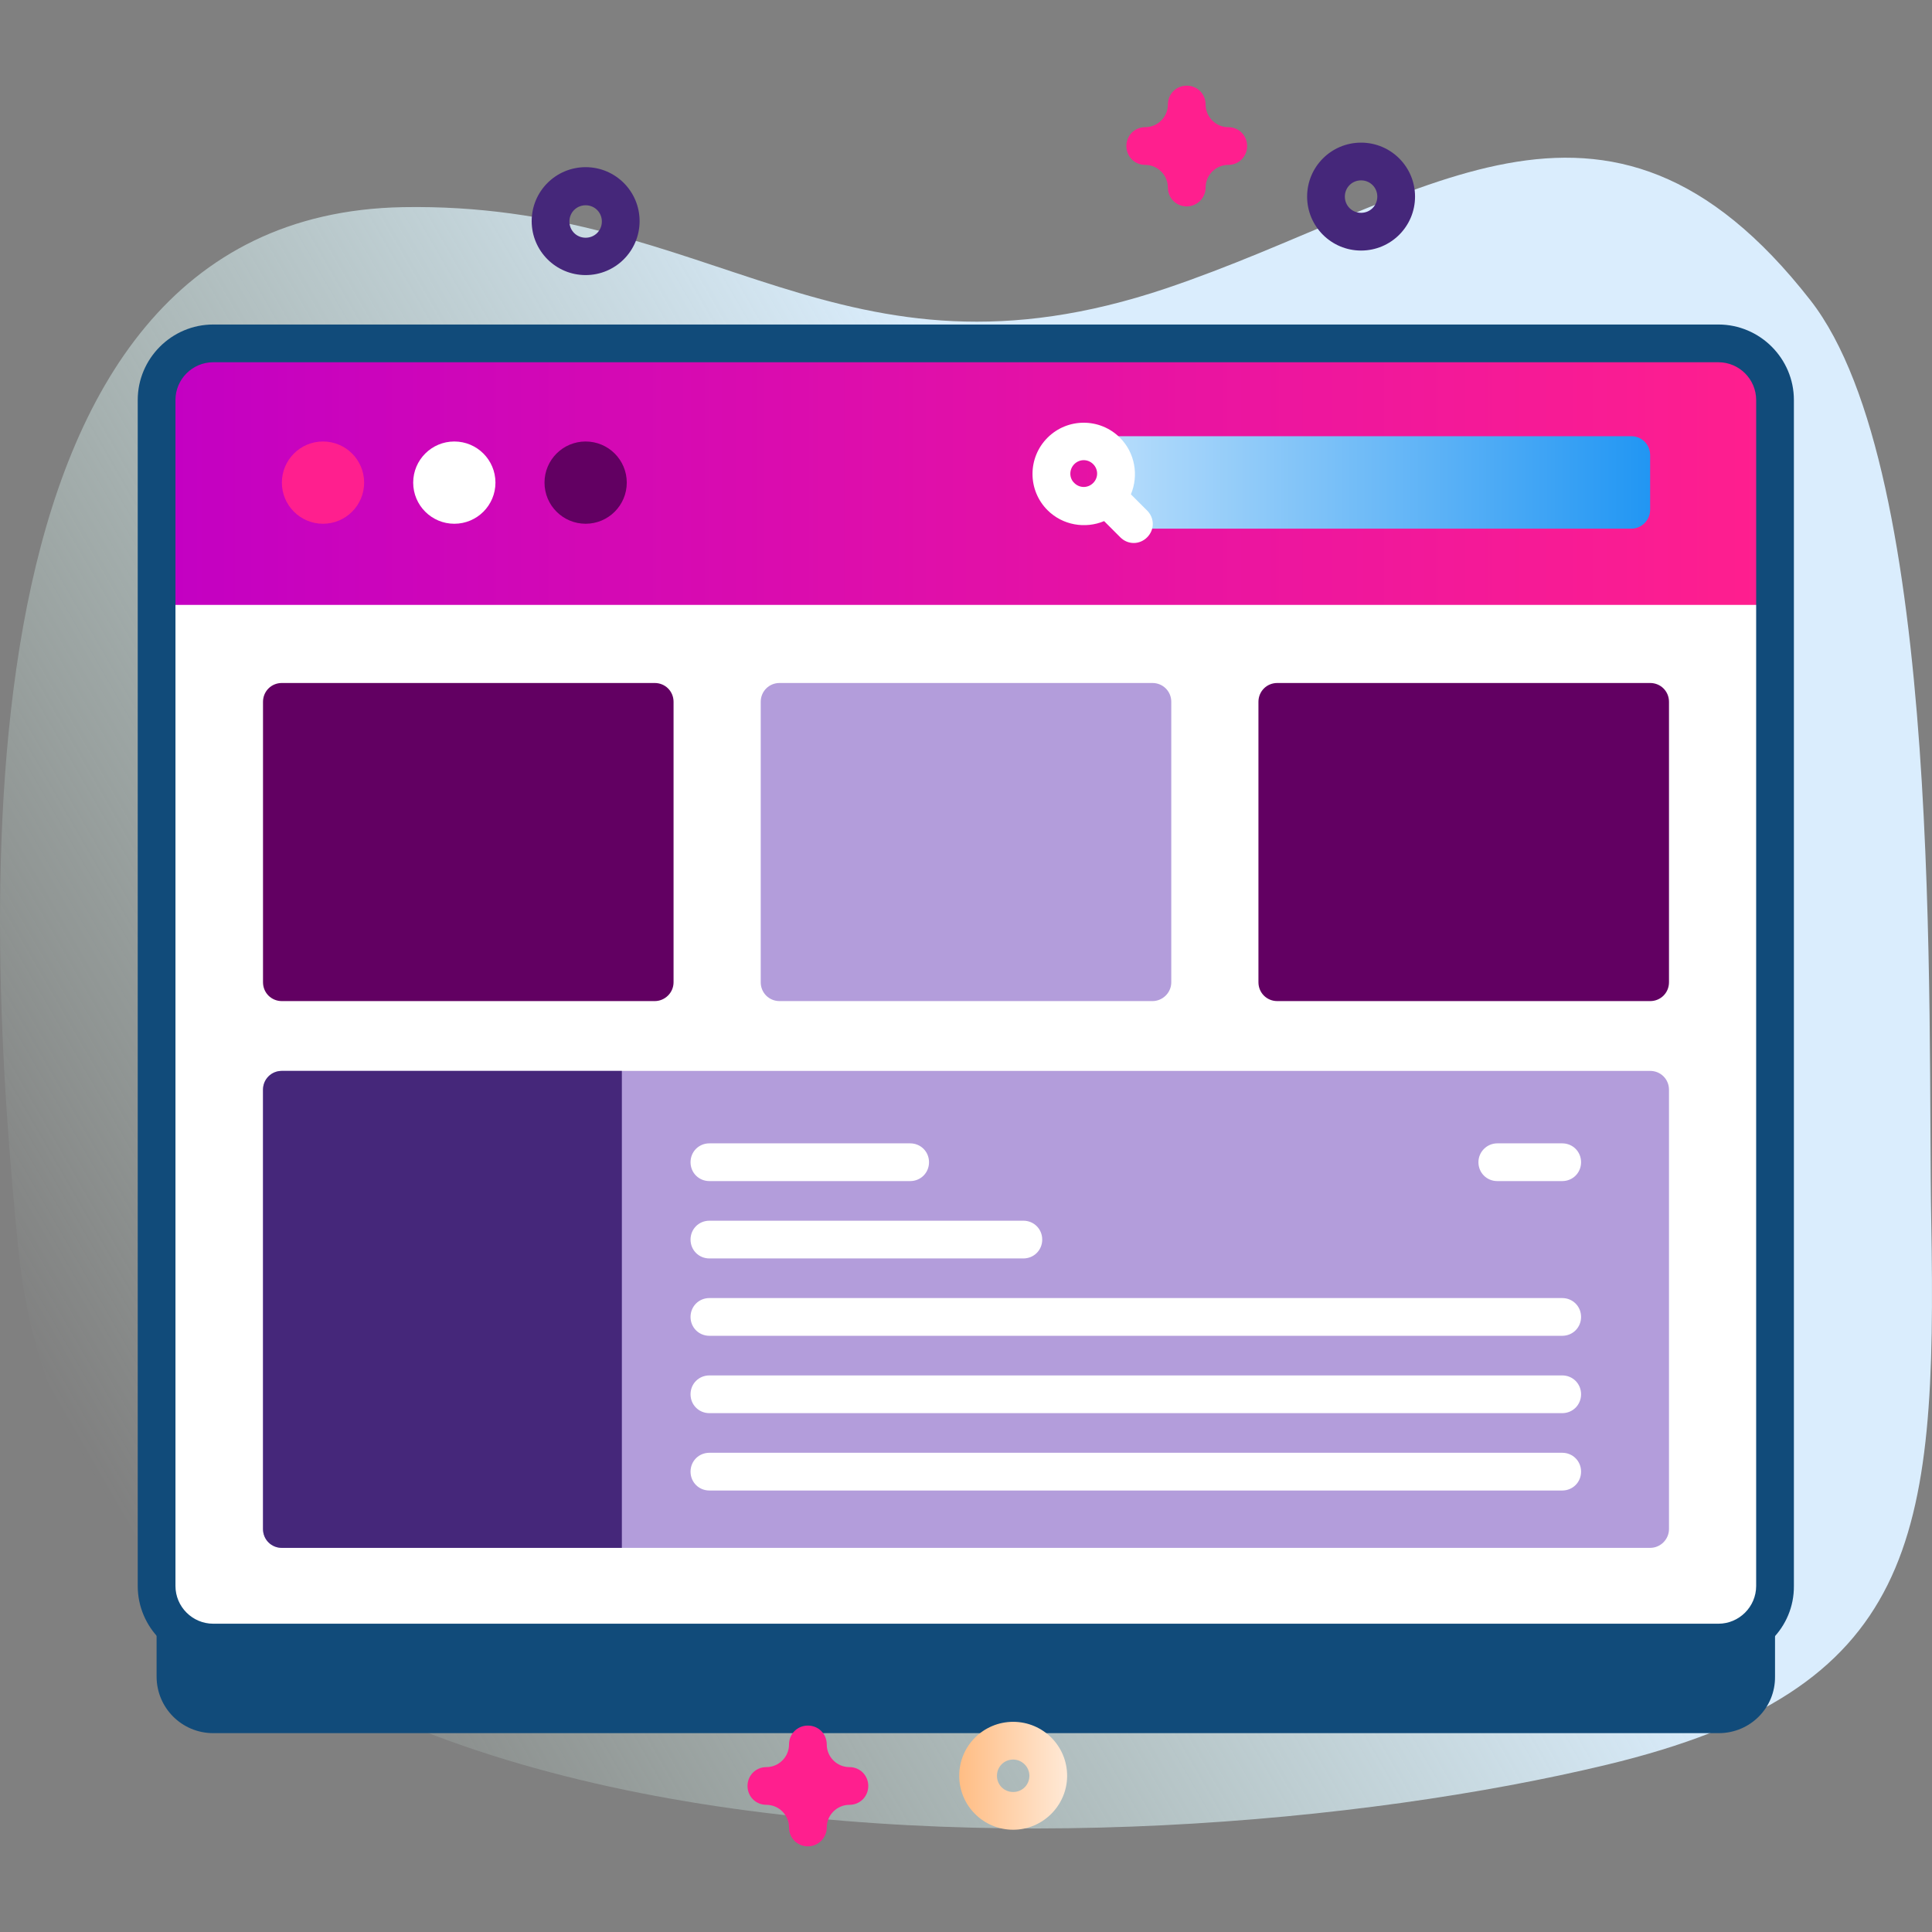
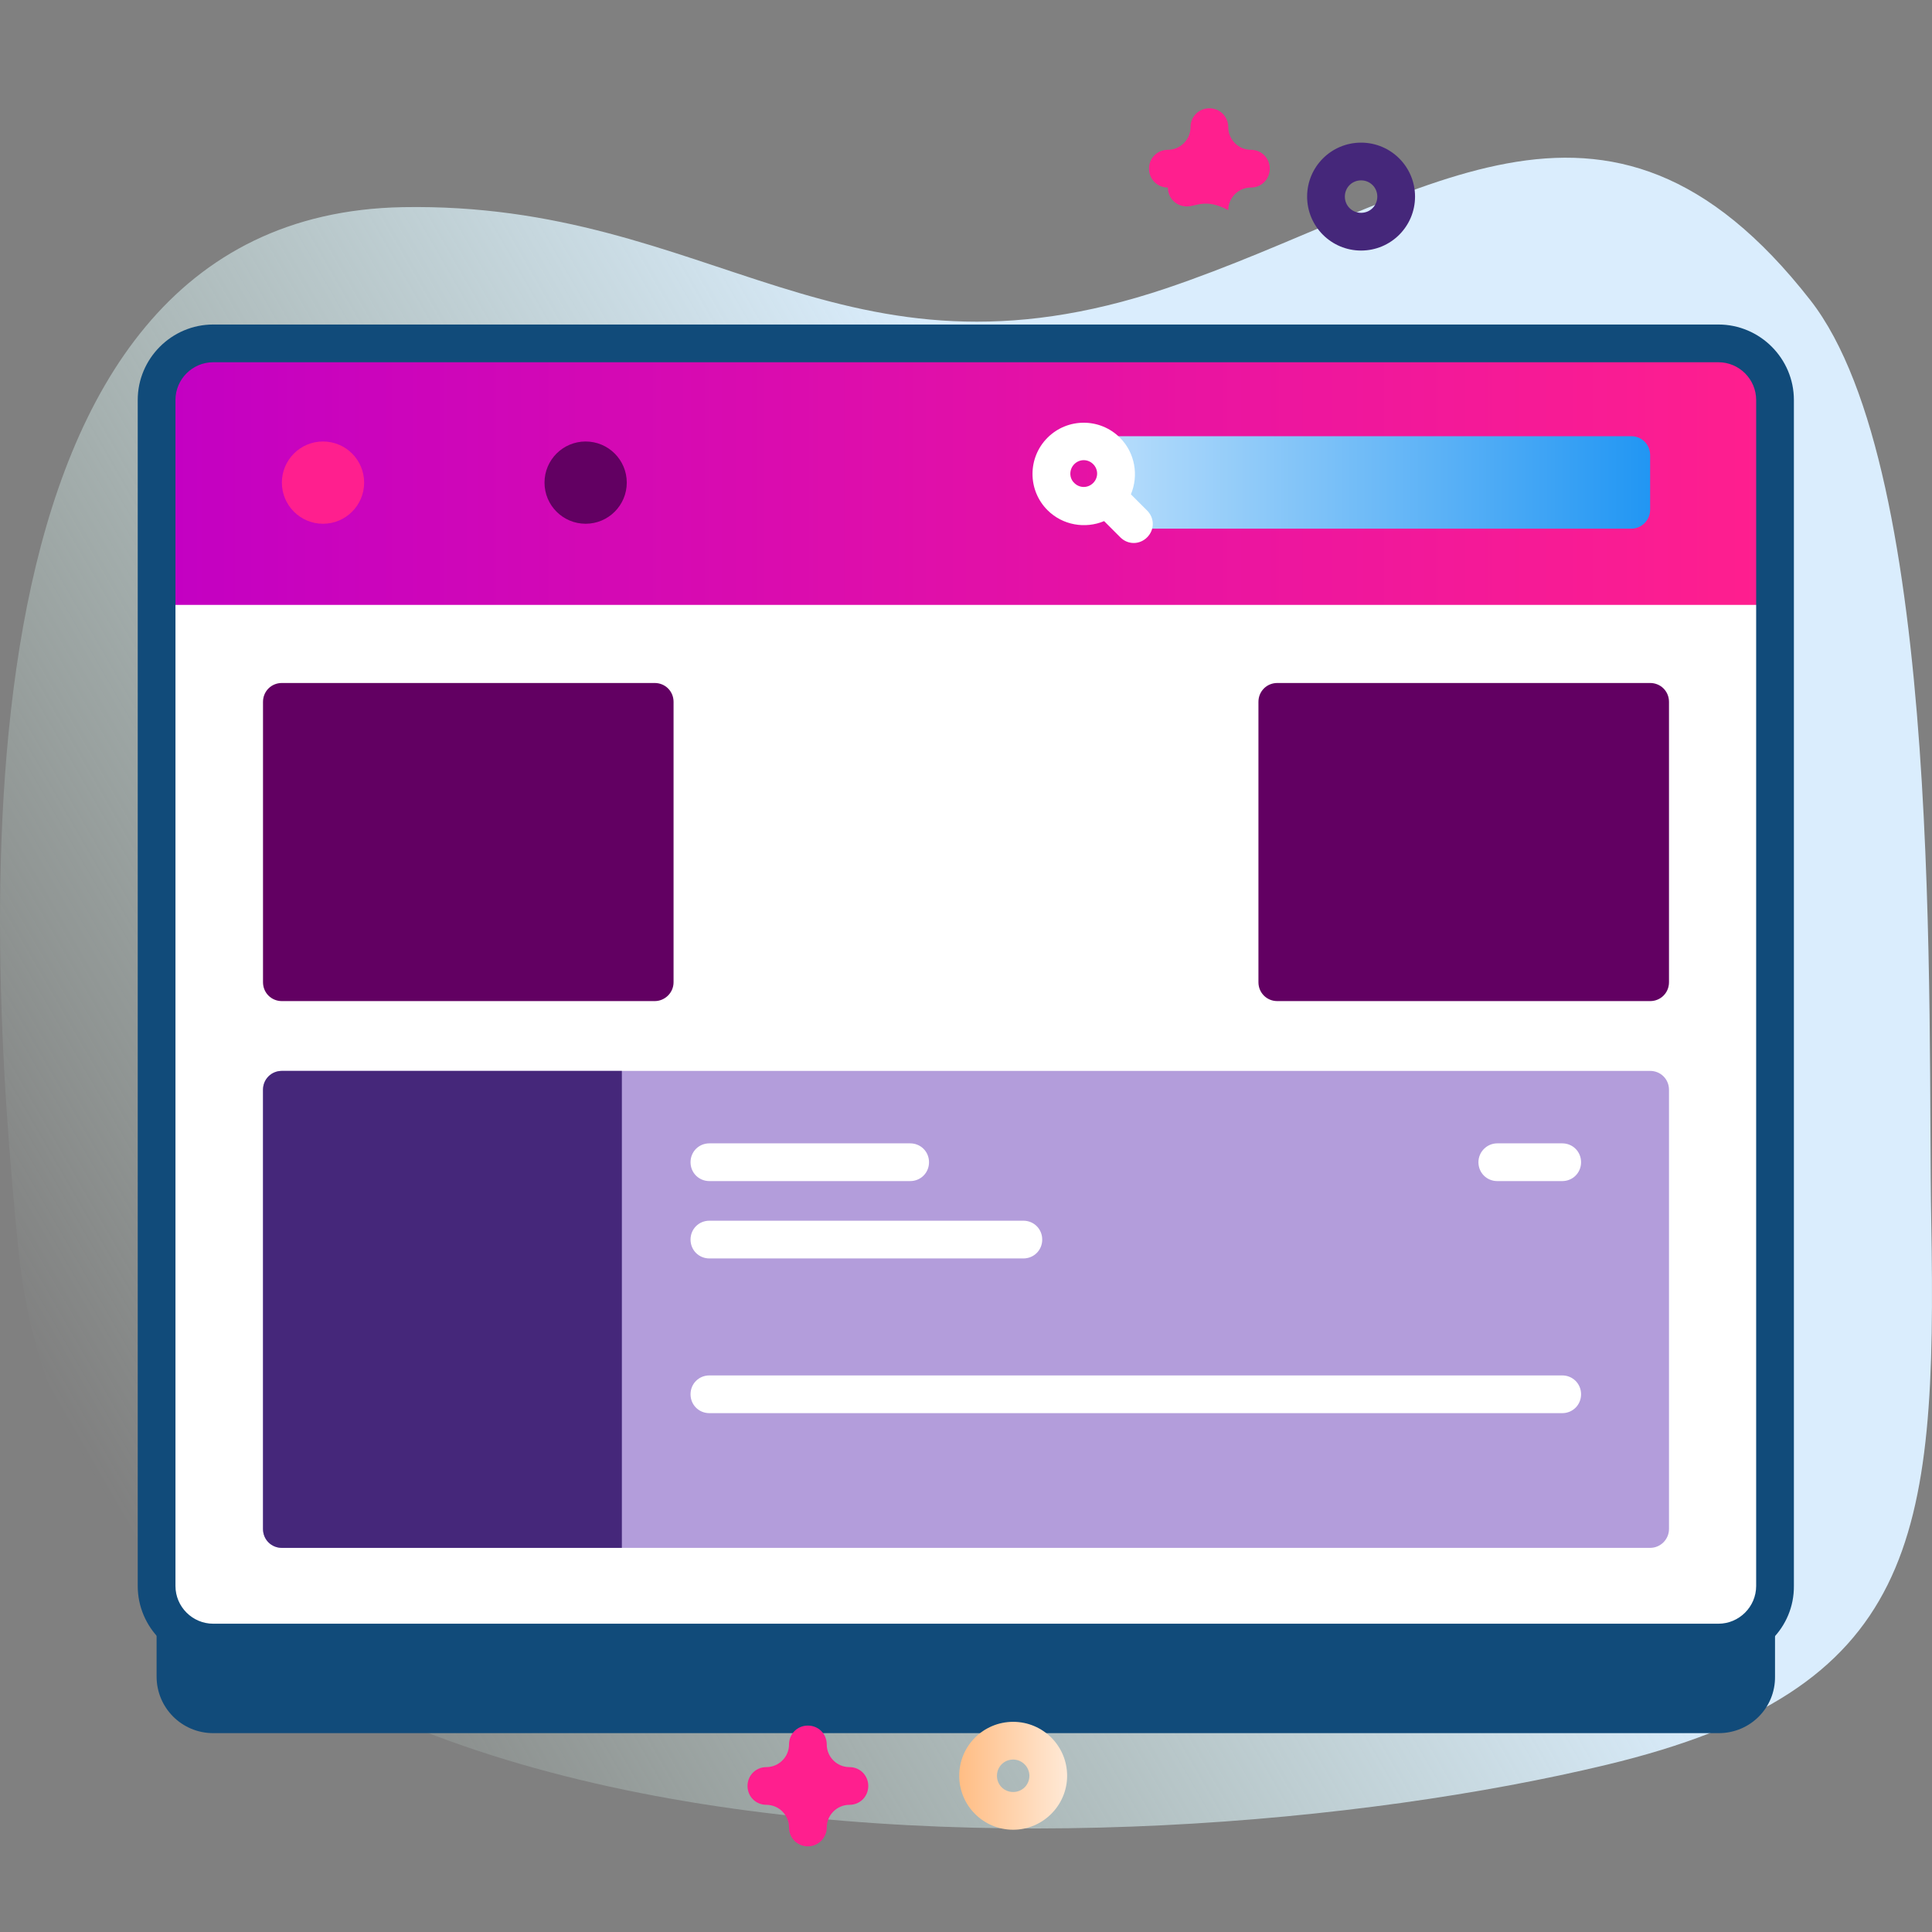
<svg xmlns="http://www.w3.org/2000/svg" version="1.1" id="Capa_1" x="0px" y="0px" viewBox="0 0 512 512" style="enable-background:new 0 0 512 512;" xml:space="preserve">
  <rect x="0" y="0" width="512" height="512" fill="#808080" stroke="none" />
  <style type="text/css">
	.st0{fill:url(#SVGID_1_);}
	.st1{fill:#114B7A;}
	.st2{fill:#FFFFFF;}
	.st3{fill:url(#SVGID_2_);}
	.st4{fill:#FF1F8E;}
	.st5{fill:#620062;}
	.st6{fill:url(#SVGID_3_);}
	.st7{fill:#B39DDB;}
	.st8{fill:#45277A;}
	.st9{fill:url(#SVGID_4_);}
</style>
  <g>
    <g>
      <linearGradient id="SVGID_1_" gradientUnits="userSpaceOnUse" x1="27.58" y1="117.438" x2="504.533" y2="392.807" gradientTransform="matrix(1 0 0 -1 0 514)">
        <stop offset="0" style="stop-color:#DCFDEE;stop-opacity:0" />
        <stop offset="0.626" style="stop-color:#DAEDFD" />
      </linearGradient>
      <path class="st0" d="M4.9,331.4c17.4,172.9,292.4,167.1,420.8,136.3c82.5-19.8,87.6-59.5,86.1-144c-1-54.5,3.4-198.7-32-244.1    c-54.4-69.7-103.2-26-170.7-3.2C222.7,105.5,189,53.4,106.7,54.9C-14,57.2-4.1,242.2,4.9,331.4L4.9,331.4z" />
    </g>
    <g>
      <g>
        <g>
          <g>
            <path class="st1" d="M455.5,459.3H56.5c-8.3,0-15-6.7-15-15V130c0-8.3,6.7-15,15-15h398.9c8.3,0,15,6.7,15,15v314.3       C470.5,452.6,463.8,459.3,455.5,459.3z" />
            <path class="st2" d="M455.5,435.3H56.5c-8.3,0-15-6.7-15-15V106c0-8.3,6.7-15,15-15h398.9c8.3,0,15,6.7,15,15v314.3       C470.5,428.6,463.8,435.3,455.5,435.3z" />
            <linearGradient id="SVGID_2_" gradientUnits="userSpaceOnUse" x1="41.53" y1="125.656" x2="470.47" y2="125.656">
              <stop offset="0" style="stop-color:#C300C3" />
              <stop offset="1" style="stop-color:#FF1F8E" />
            </linearGradient>
            <path class="st3" d="M470.5,160.3V106c0-8.3-6.7-15-15-15H56.5c-8.3,0-15,6.7-15,15v54.3H470.5z" />
            <path class="st1" d="M455.5,440.3H56.5c-11,0-20-9-20-20V106c0-11,9-20,20-20h398.9c11,0,20,9,20,20v314.3       C475.5,431.3,466.5,440.3,455.5,440.3L455.5,440.3z M56.5,96c-5.5,0-10,4.5-10,10v314.3c0,5.5,4.5,10,10,10h398.9       c5.5,0,10-4.5,10-10V106c0-5.5-4.5-10-10-10H56.5z" />
          </g>
          <g>
            <g>
              <circle class="st4" cx="85.6" cy="127.9" r="10.9" />
-               <circle class="st2" cx="120.4" cy="127.9" r="10.9" />
              <circle class="st5" cx="155.2" cy="127.9" r="10.9" />
            </g>
            <linearGradient id="SVGID_3_" gradientUnits="userSpaceOnUse" x1="296.119" y1="127.901" x2="437.278" y2="127.901">
              <stop offset="0" style="stop-color:#B5DCFB" />
              <stop offset="1" style="stop-color:#2196F3" />
            </linearGradient>
            <path class="st6" d="M432.3,140.1H296.1v-24.5h136.2c2.8,0,5,2.2,5,5v14.5C437.3,137.9,435,140.1,432.3,140.1z" />
            <path class="st2" d="M296.8,116c-5.3-5.3-13.9-5.3-19.2,0s-5.3,13.9,0,19.2c4,4,10,5,15,2.9l4.3,4.3c2,2,5.1,2,7.1,0       s2-5.1,0-7.1l-4.3-4.3C301.8,126,300.8,120,296.8,116z M284.7,123c1.4-1.4,3.6-1.4,5,0s1.4,3.6,0,5s-3.6,1.4-5,0       C283.3,126.7,283.3,124.4,284.7,123z" />
          </g>
        </g>
        <g>
          <path class="st5" d="M173.5,265.3H74.7c-2.8,0-5-2.2-5-5V186c0-2.8,2.2-5,5-5h98.8c2.8,0,5,2.2,5,5v74.3      C178.5,263.1,176.2,265.3,173.5,265.3z" />
-           <path class="st7" d="M305.4,265.3h-98.8c-2.8,0-5-2.2-5-5V186c0-2.8,2.2-5,5-5h98.8c2.8,0,5,2.2,5,5v74.3      C310.4,263.1,308.1,265.3,305.4,265.3z" />
          <path class="st5" d="M437.3,265.3h-98.8c-2.8,0-5-2.2-5-5V186c0-2.8,2.2-5,5-5h98.8c2.8,0,5,2.2,5,5v74.3      C442.3,263.1,440.1,265.3,437.3,265.3z" />
        </g>
        <path class="st7" d="M437.3,410.2H74.7c-2.8,0-5-2.2-5-5V288.8c0-2.8,2.2-5,5-5h362.6c2.8,0,5,2.2,5,5v116.4     C442.3,407.9,440.1,410.2,437.3,410.2L437.3,410.2z" />
        <path class="st8" d="M164.8,283.8H74.7c-2.8,0-5,2.2-5,5v116.4c0,2.8,2.2,5,5,5h90.1L164.8,283.8L164.8,283.8z" />
        <g>
          <path class="st2" d="M188,303h53.2c2.8,0,5,2.2,5,5s-2.2,5-5,5H188c-2.8,0-5-2.2-5-5S185.2,303,188,303z" />
          <path class="st2" d="M396.8,303H414c2.8,0,5,2.2,5,5s-2.2,5-5,5h-17.2c-2.8,0-5-2.2-5-5S394.1,303,396.8,303z" />
          <g>
            <path class="st2" d="M188,323.5h83.2c2.8,0,5,2.2,5,5s-2.2,5-5,5H188c-2.8,0-5-2.2-5-5S185.2,323.5,188,323.5L188,323.5z" />
          </g>
-           <path class="st2" d="M188,344h226c2.8,0,5,2.2,5,5s-2.2,5-5,5H188c-2.8,0-5-2.2-5-5S185.2,344,188,344z" />
          <g>
            <path class="st2" d="M188,364.5h226c2.8,0,5,2.2,5,5s-2.2,5-5,5H188c-2.8,0-5-2.2-5-5S185.2,364.5,188,364.5z" />
          </g>
-           <path class="st2" d="M188,395c-2.8,0-5-2.2-5-5s2.2-5,5-5h226c2.8,0,5,2.2,5,5s-2.2,5-5,5" />
        </g>
      </g>
      <path class="st8" d="M360.7,66.4c-7.9,0-14.3-6.4-14.3-14.3c0-7.9,6.4-14.3,14.3-14.3c7.9,0,14.3,6.4,14.3,14.3    C375,60,368.6,66.4,360.7,66.4z M360.7,47.8c-2.4,0-4.3,1.9-4.3,4.3s1.9,4.3,4.3,4.3s4.3-1.9,4.3-4.3S363.1,47.8,360.7,47.8z" />
-       <path class="st8" d="M155.2,72.9c-7.9,0-14.3-6.4-14.3-14.3c0-7.9,6.4-14.3,14.3-14.3c7.9,0,14.3,6.4,14.3,14.3    C169.5,66.5,163.1,72.9,155.2,72.9z M155.2,54.4c-2.4,0-4.3,1.9-4.3,4.3s1.9,4.3,4.3,4.3s4.3-1.9,4.3-4.3S157.6,54.4,155.2,54.4z" />
      <linearGradient id="SVGID_4_" gradientUnits="userSpaceOnUse" x1="254.178" y1="470.598" x2="282.761" y2="470.598">
        <stop offset="0" style="stop-color:#FFBD84" />
        <stop offset="1" style="stop-color:#FFE9D6" />
      </linearGradient>
      <path class="st9" d="M268.5,484.9c-7.9,0-14.3-6.4-14.3-14.3c0-7.9,6.4-14.3,14.3-14.3c7.9,0,14.3,6.4,14.3,14.3    C282.8,478.5,276.3,484.9,268.5,484.9L268.5,484.9z M268.5,466.3c-2.4,0-4.3,1.9-4.3,4.3s1.9,4.3,4.3,4.3s4.3-1.9,4.3-4.3    S270.8,466.3,268.5,466.3z" />
      <g>
-         <path class="st4" d="M314.5,54.7c-2.8,0-5-2.2-5-5c0-3.3-2.7-6-6-6c-2.8,0-5-2.2-5-5s2.2-5,5-5c3.3,0,6-2.7,6-6c0-2.8,2.2-5,5-5     s5,2.2,5,5c0,3.3,2.7,6,6,6c2.8,0,5,2.2,5,5s-2.2,5-5,5c-3.3,0-6,2.7-6,6C319.5,52.5,317.2,54.7,314.5,54.7z" />
+         <path class="st4" d="M314.5,54.7c-2.8,0-5-2.2-5-5c-2.8,0-5-2.2-5-5s2.2-5,5-5c3.3,0,6-2.7,6-6c0-2.8,2.2-5,5-5     s5,2.2,5,5c0,3.3,2.7,6,6,6c2.8,0,5,2.2,5,5s-2.2,5-5,5c-3.3,0-6,2.7-6,6C319.5,52.5,317.2,54.7,314.5,54.7z" />
        <path class="st4" d="M214.1,489.3c-2.8,0-5-2.2-5-5c0-3.3-2.7-6-6-6c-2.8,0-5-2.2-5-5s2.2-5,5-5c3.3,0,6-2.7,6-6c0-2.8,2.2-5,5-5     s5,2.2,5,5c0,3.3,2.7,6,6,6c2.8,0,5,2.2,5,5s-2.2,5-5,5c-3.3,0-6,2.7-6,6C219.1,487.1,216.8,489.3,214.1,489.3z" />
      </g>
    </g>
  </g>
</svg>